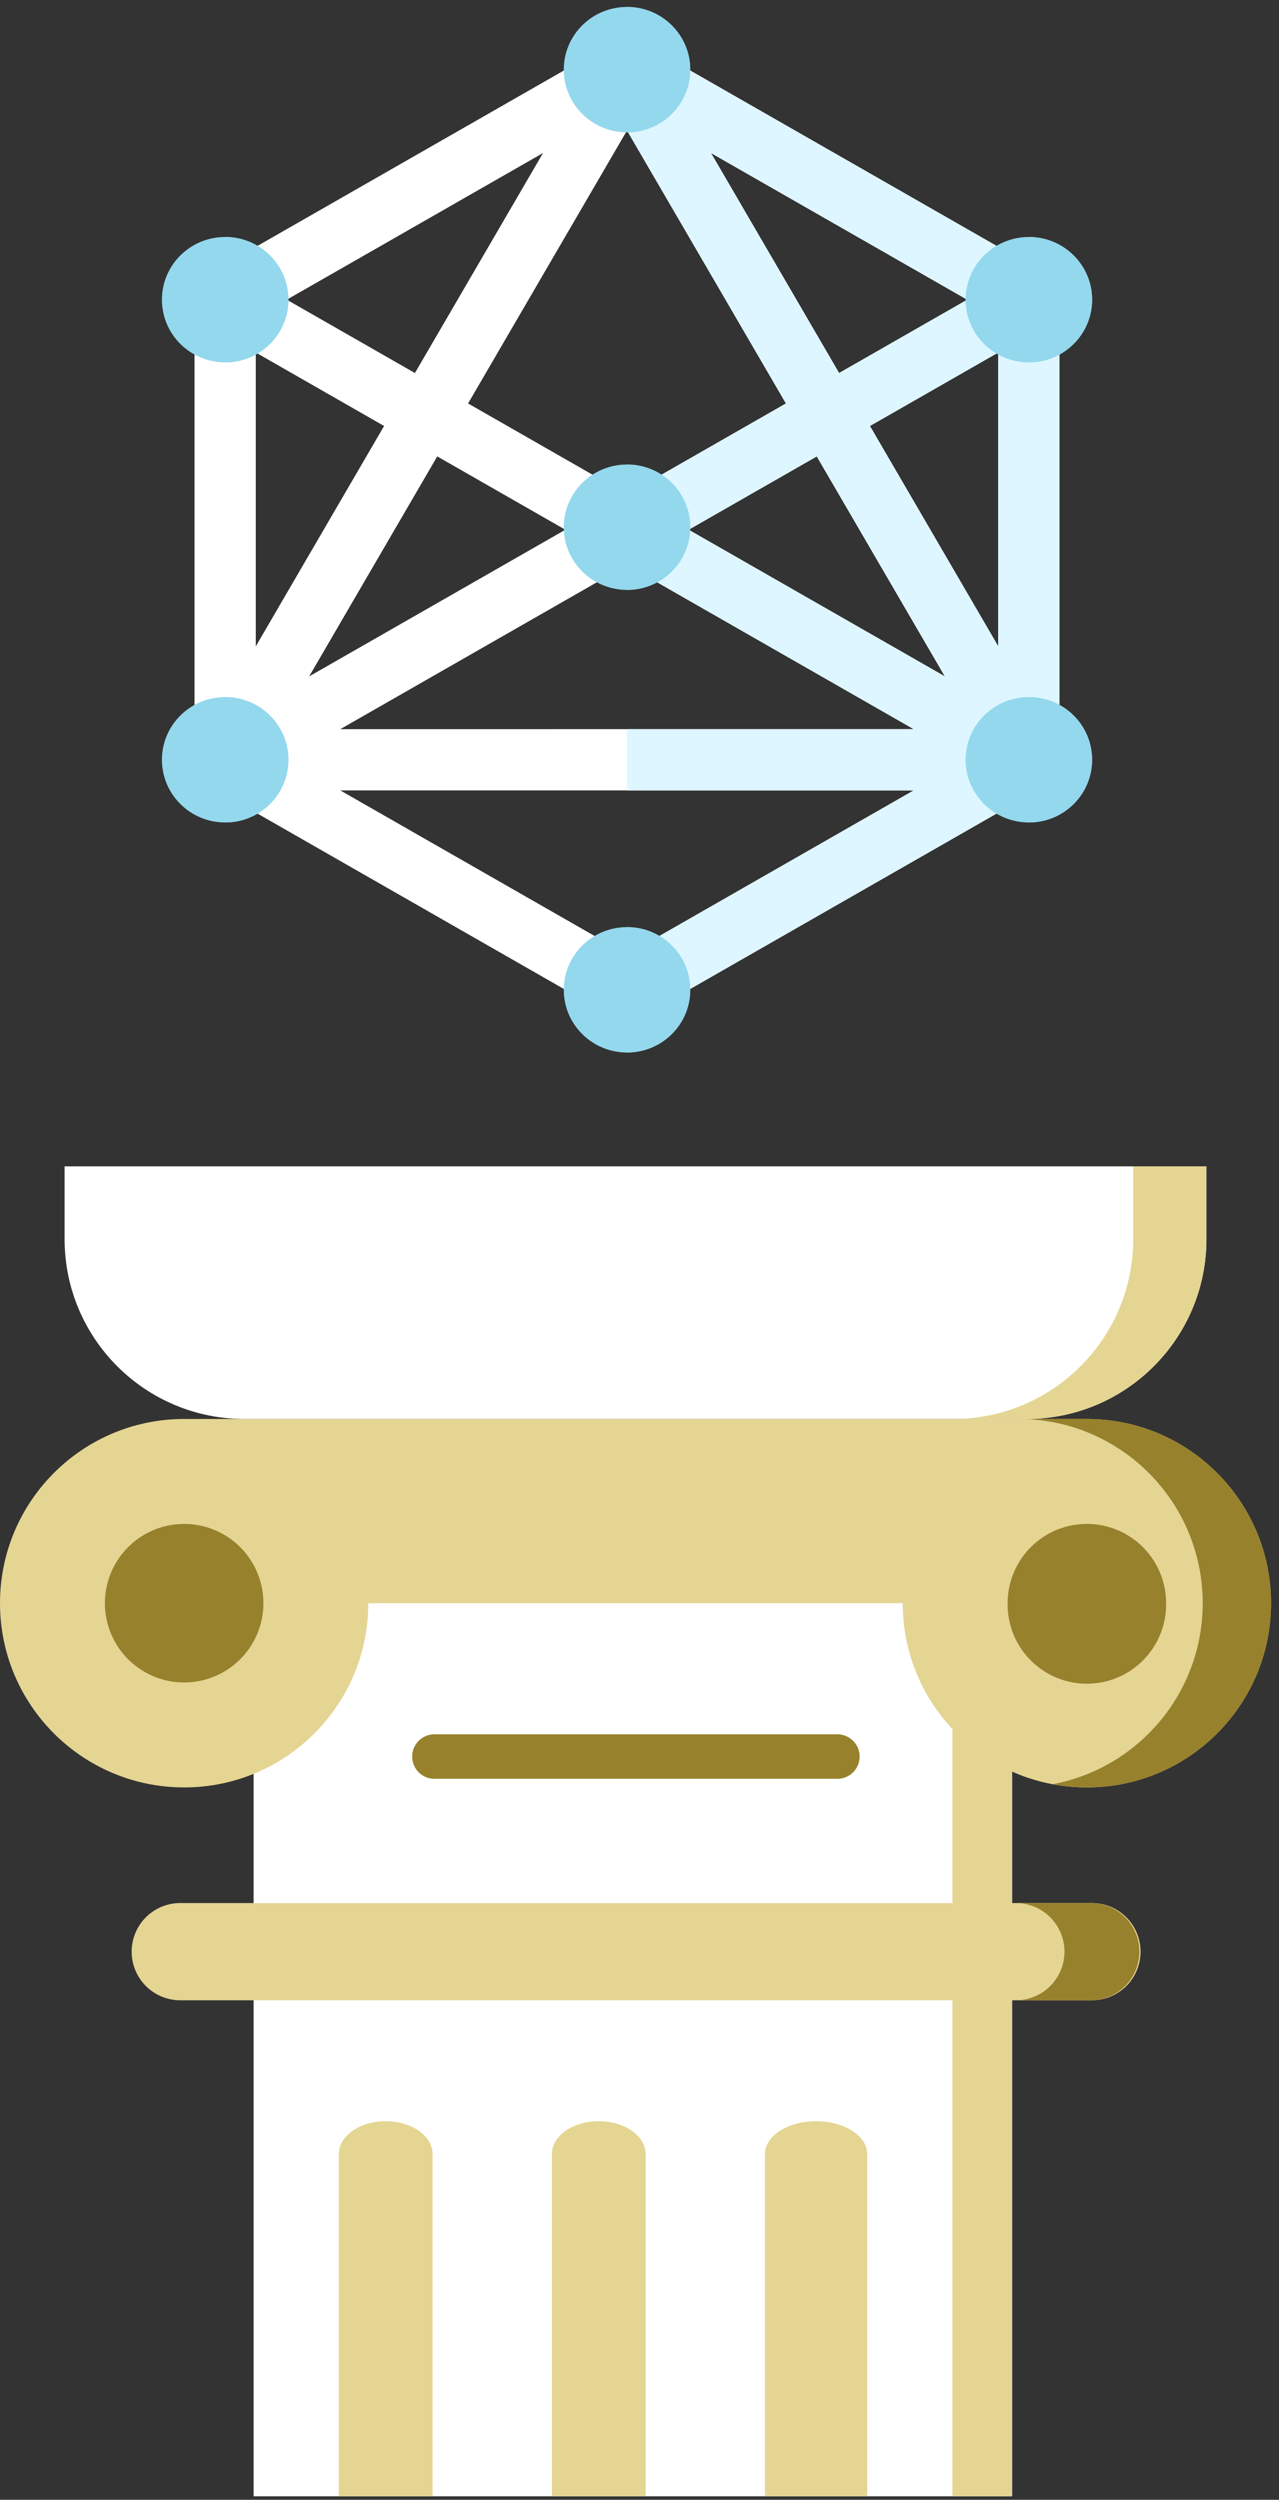
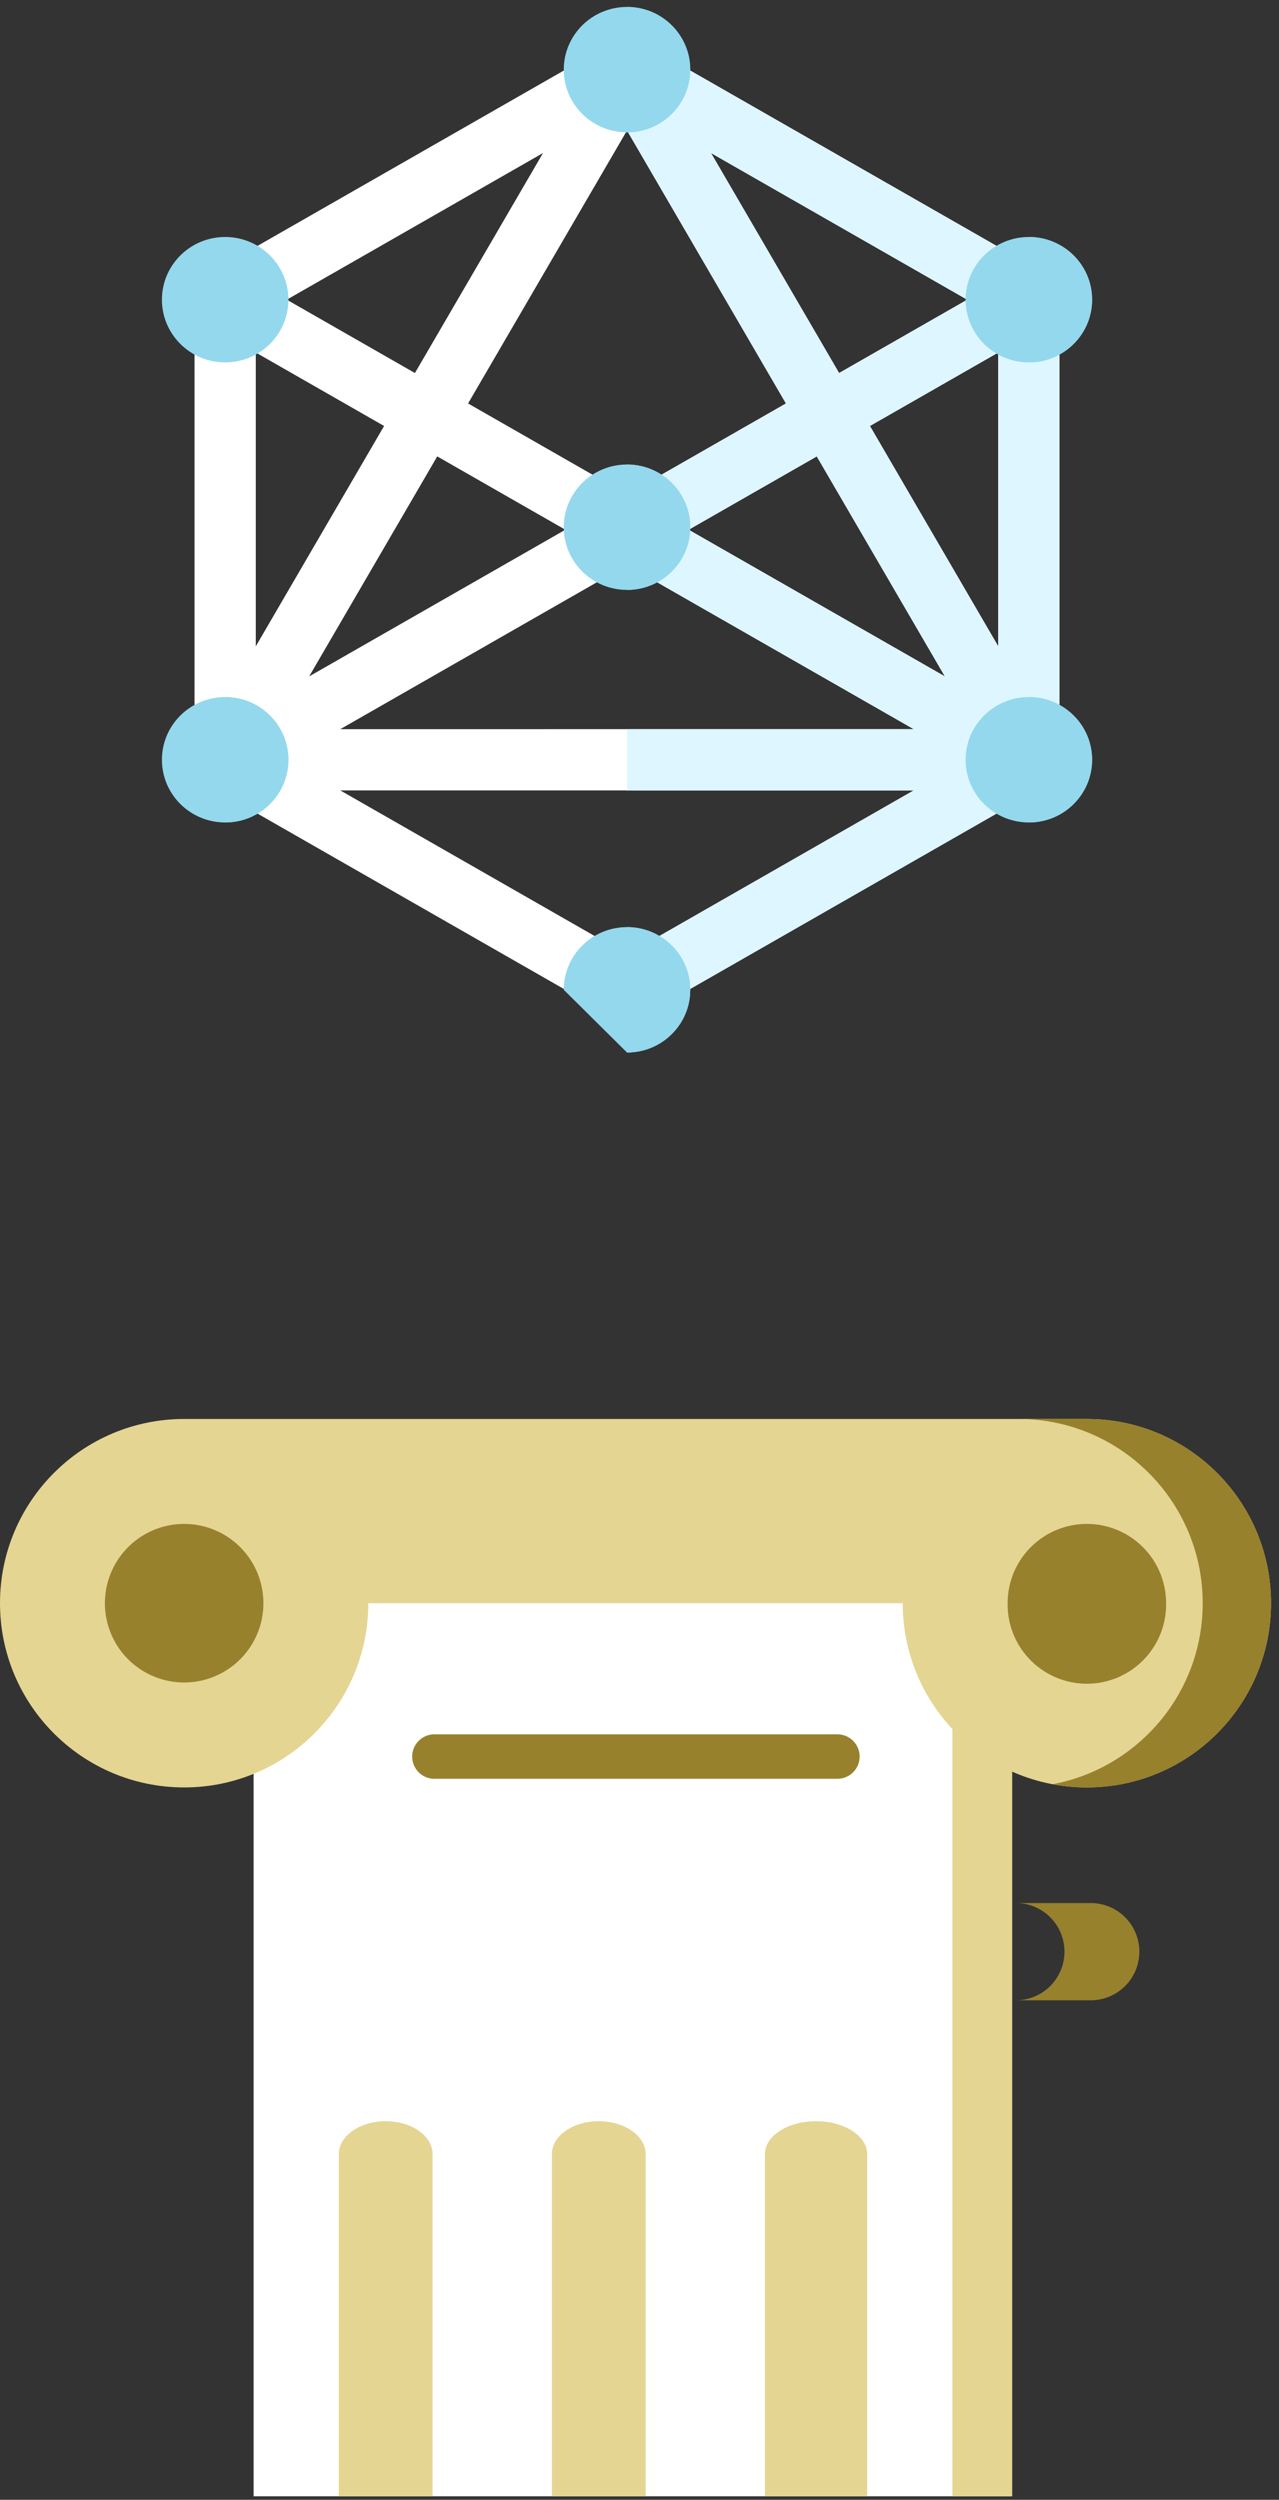
<svg xmlns="http://www.w3.org/2000/svg" width="130" height="254" fill="none">
  <rect width="100%" height="100%" fill="#333333" stroke="none" />
  <path d="M25.776 162.689h77.094v90.953H25.776v-90.953Z" fill="#fff" />
  <path d="M96.806 162.69h6.064v90.953h-6.064V162.69ZM39.202 215.529c2.631 0 4.765 1.496 4.765 3.343v34.771h-9.528v-34.771c0-1.847 2.133-3.343 4.763-3.343ZM60.858 215.529c2.632 0 4.764 1.496 4.764 3.343v34.771h-9.528v-34.771c0-1.847 2.133-3.343 4.764-3.343ZM82.947 215.529c2.87 0 5.197 1.496 5.197 3.343v34.771H77.749v-34.771c0-1.847 2.327-3.343 5.198-3.343Z" fill="#E5D593" />
  <path d="M110.471 144.179H18.718C8.38 144.179 0 152.561 0 162.899c0 10.337 8.38 18.718 18.718 18.718s18.718-8.381 18.718-18.718h54.317c0 10.337 8.38 18.718 18.718 18.718s18.718-8.381 18.718-18.718c0-10.339-8.38-18.72-18.718-18.72Z" fill="#E5D593" />
  <path d="M110.471 144.179h-6.944c10.338 0 18.718 8.382 18.718 18.72 0 9.149-6.569 16.763-15.247 18.391 1.126.211 2.286.327 3.473.327 10.338 0 18.718-8.381 18.718-18.718 0-10.339-8.38-18.72-18.718-18.72Z" fill="#97812C" />
  <path d="M118.525 162.897a8.055 8.055 0 1 1-16.108 0 8.053 8.053 0 0 1 8.054-8.054 8.053 8.053 0 0 1 8.054 8.054ZM26.773 162.897a8.055 8.055 0 1 1-16.11.002 8.055 8.055 0 0 1 16.11-.002Z" fill="#97812C" />
-   <path d="M6.566 118.512v7.391c0 10.094 8.183 18.276 18.276 18.276h79.505c10.093 0 18.276-8.182 18.276-18.276v-7.391H6.566Z" fill="#fff" />
-   <path d="M115.178 118.512v7.391c0 10.094-8.183 18.276-18.277 18.276h7.446c10.093 0 18.276-8.182 18.276-18.276v-7.391h-7.445ZM18.2 193.366h92.789a4.938 4.938 0 0 1 0 9.877H18.201a4.94 4.94 0 0 1 0-9.877Z" fill="#E5D593" />
  <path d="M110.988 193.366h-7.732a4.938 4.938 0 1 1 0 9.877h7.732a4.94 4.94 0 0 0 0-9.877ZM85.116 180.739H44.073a2.26 2.26 0 0 1 0-4.517h41.042a2.258 2.258 0 0 1 .001 4.517Z" fill="#97812C" />
  <path d="M106.122 27.75 65.277 4.376a3.112 3.112 0 0 0-3.092 0L21.34 27.75a3.113 3.113 0 0 0-1.567 2.702V77.2c0 1.117.598 2.147 1.567 2.702l40.845 23.374a3.111 3.111 0 0 0 3.092 0l40.845-23.374a3.112 3.112 0 0 0 1.566-2.702V30.452a3.112 3.112 0 0 0-1.566-2.702Zm-80.124 8.07 13.042 7.463-13.042 22.39V35.819Zm21.578 5.175 16.155-27.734 16.154 27.734-16.154 9.245-16.155-9.245Zm9.888 12.831L31.422 68.729l13.02-22.355 13.022 7.452Zm25.554-7.452L96.04 68.73 69.996 53.826l13.021-7.452Zm18.445 19.299-13.042-22.39 13.042-7.464v29.854Zm-16.175-27.77L72.267 15.55 98.31 30.452l-13.022 7.451Zm-43.115 0-13.021-7.451 26.043-14.904-13.022 22.355Zm21.558 19.51 29.14 16.675H34.59l29.14-16.676Zm0 39.576L34.59 80.313h58.28L63.73 96.989Z" fill="#fff" />
  <path d="M106.122 27.75 65.277 4.376a3.11 3.11 0 0 0-1.546-.411v9.296l16.154 27.734-16.154 9.245v7.172l29.14 16.676H63.73v6.225h29.14L63.73 96.989v6.698a3.11 3.11 0 0 0 1.546-.411l40.845-23.374a3.112 3.112 0 0 0 1.566-2.701V30.45a3.112 3.112 0 0 0-1.566-2.7ZM72.267 15.548 98.31 30.452l-13.022 7.451-13.021-22.355Zm-2.27 38.278 13.021-7.452L96.04 68.73 69.996 53.826Zm31.466 11.847-13.042-22.39 13.042-7.464v29.854Z" fill="#DEF6FF" />
  <path d="M104.576 36.822c3.55 0 6.427-2.852 6.427-6.371 0-3.519-2.877-6.371-6.427-6.371s-6.428 2.852-6.428 6.371c0 3.519 2.878 6.371 6.428 6.371Z" fill="#94D8ED" />
  <path d="M104.576 24.08v12.742c3.55 0 6.427-2.853 6.427-6.371.001-3.519-2.877-6.371-6.427-6.371ZM104.576 83.57c3.55 0 6.427-2.852 6.427-6.37 0-3.52-2.877-6.372-6.427-6.372s-6.428 2.852-6.428 6.371c0 3.519 2.878 6.371 6.428 6.371Z" fill="#94D8ED" />
  <path d="M104.576 70.828V83.57c3.55 0 6.427-2.852 6.427-6.371.001-3.518-2.877-6.37-6.427-6.37ZM63.73 13.447c3.55 0 6.428-2.852 6.428-6.37 0-3.52-2.877-6.372-6.427-6.372s-6.428 2.852-6.428 6.371c0 3.519 2.878 6.371 6.428 6.371Z" fill="#94D8ED" />
  <path d="M63.73.705v12.742c3.55 0 6.428-2.852 6.428-6.371 0-3.518-2.877-6.37-6.427-6.37ZM63.731 59.94c3.55 0 6.427-2.853 6.427-6.372 0-3.518-2.877-6.37-6.427-6.37s-6.428 2.852-6.428 6.37c0 3.519 2.878 6.371 6.428 6.371Z" fill="#94D8ED" />
-   <path d="M63.731 47.197V59.94c3.55 0 6.427-2.852 6.427-6.37 0-3.52-2.877-6.372-6.427-6.372ZM63.731 106.944c3.55 0 6.427-2.852 6.427-6.371 0-3.518-2.877-6.37-6.427-6.37s-6.428 2.852-6.428 6.37c0 3.519 2.878 6.371 6.428 6.371Z" fill="#94D8ED" />
+   <path d="M63.731 47.197V59.94c3.55 0 6.427-2.852 6.427-6.37 0-3.52-2.877-6.372-6.427-6.372ZM63.731 106.944c3.55 0 6.427-2.852 6.427-6.371 0-3.518-2.877-6.37-6.427-6.37s-6.428 2.852-6.428 6.37Z" fill="#94D8ED" />
  <path d="M63.731 94.202v12.742c3.55 0 6.427-2.853 6.427-6.371 0-3.519-2.877-6.371-6.427-6.371ZM22.886 83.57c3.55 0 6.427-2.852 6.427-6.37 0-3.52-2.878-6.372-6.427-6.372-3.55 0-6.428 2.852-6.428 6.371 0 3.519 2.878 6.371 6.428 6.371Z" fill="#94D8ED" />
  <path d="M22.886 70.828V83.57c3.55 0 6.427-2.852 6.427-6.371 0-3.518-2.877-6.37-6.427-6.37ZM22.886 36.822c3.55 0 6.427-2.852 6.427-6.371 0-3.519-2.878-6.371-6.427-6.371-3.55 0-6.428 2.852-6.428 6.371 0 3.519 2.878 6.371 6.428 6.371Z" fill="#94D8ED" />
-   <path d="M22.886 24.08v12.742c3.55 0 6.427-2.853 6.427-6.371 0-3.519-2.877-6.371-6.427-6.371Z" fill="#94D8ED" />
</svg>